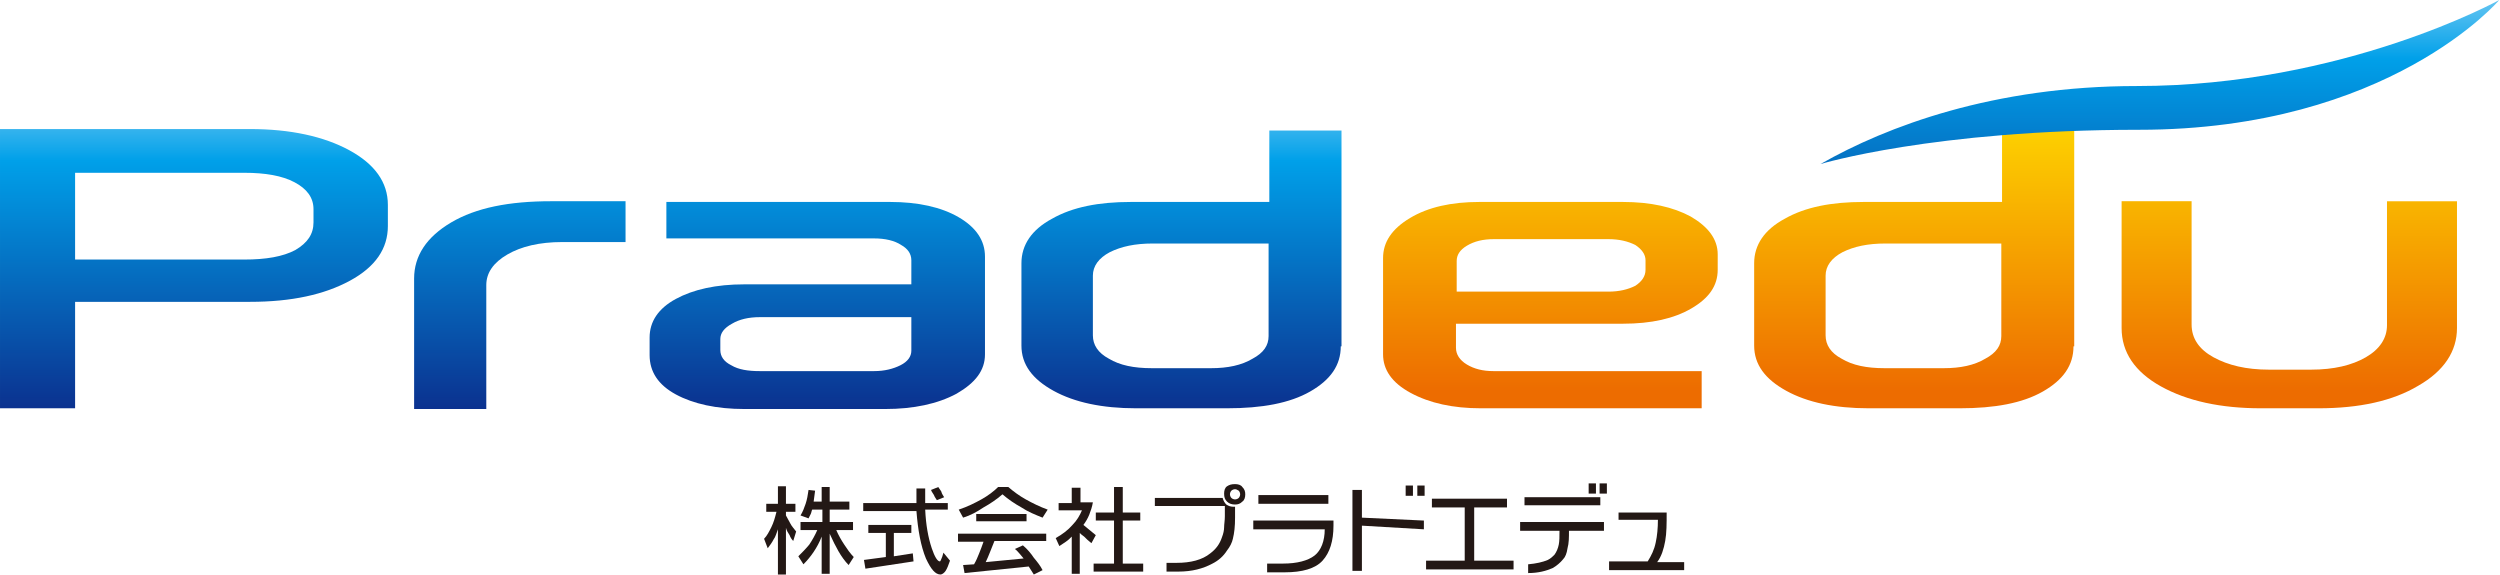
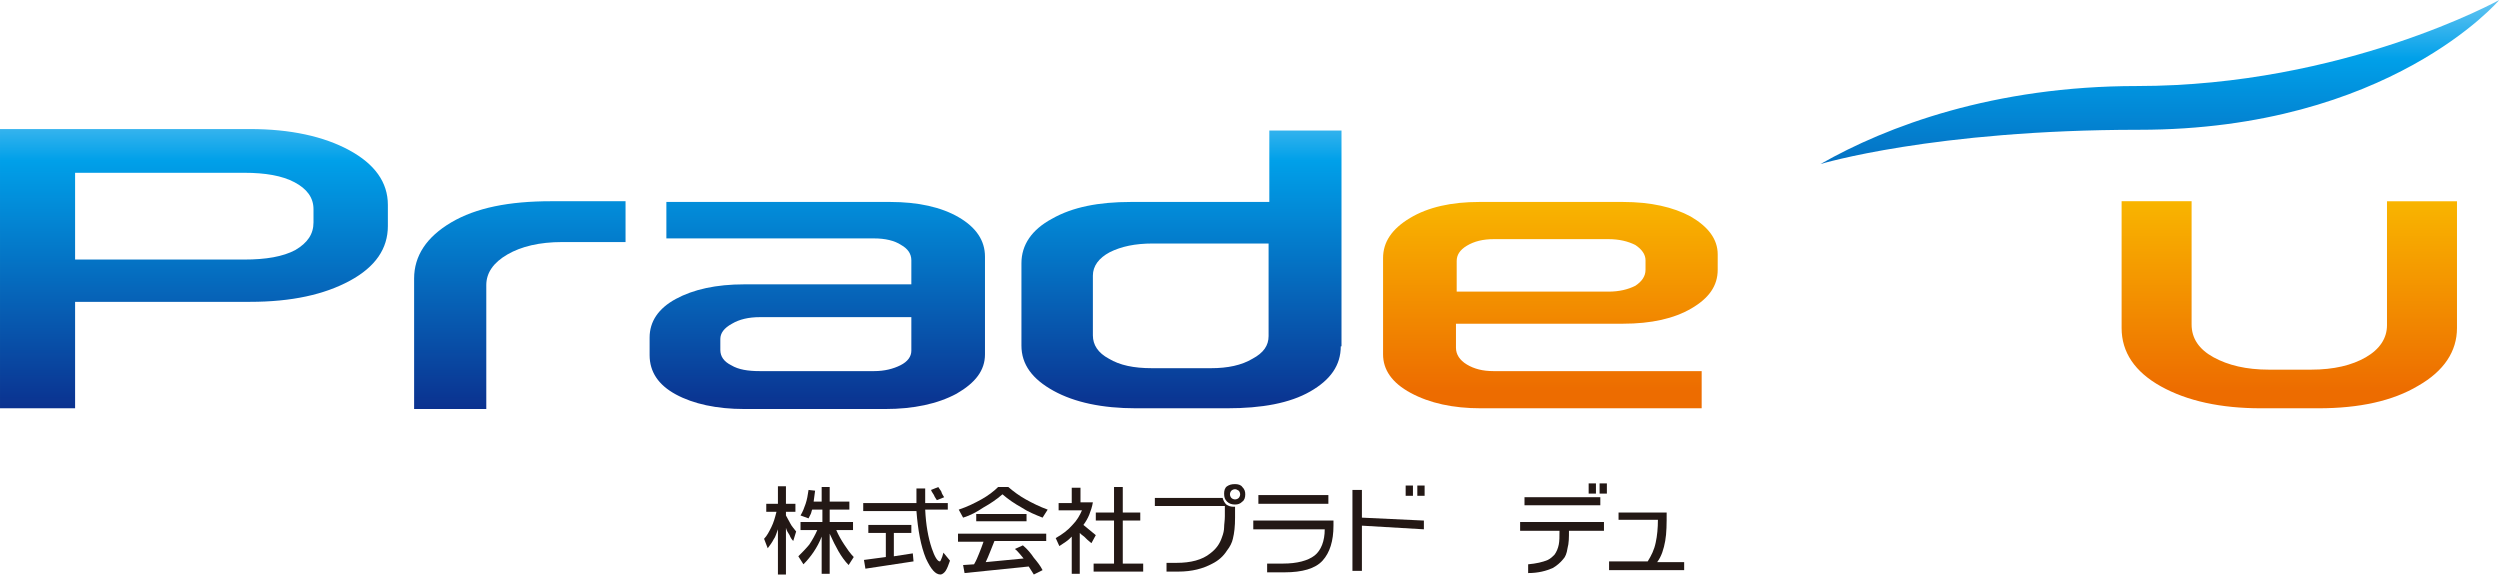
<svg xmlns="http://www.w3.org/2000/svg" xmlns:xlink="http://www.w3.org/1999/xlink" enable-background="new 0 0 342.9 78.8" viewBox="0 0 342.9 78.8">
  <linearGradient id="a">
    <stop offset="0" stop-color="#7ecef4" />
    <stop offset=".231" stop-color="#00a0e9" />
    <stop offset="1" stop-color="#0b318f" />
  </linearGradient>
  <linearGradient id="b" gradientUnits="userSpaceOnUse" x1="26.586" x2="26.586" xlink:href="#a" y1="11.756" y2="56.184" />
  <linearGradient id="c" gradientUnits="userSpaceOnUse" x1="71.357" x2="71.357" xlink:href="#a" y1="11.757" y2="56.181" />
  <linearGradient id="d" gradientUnits="userSpaceOnUse" x1="112.105" x2="112.105" xlink:href="#a" y1="11.755" y2="56.184" />
  <linearGradient id="e" gradientUnits="userSpaceOnUse" x1="161.94" x2="161.94" xlink:href="#a" y1="11.755" y2="56.184" />
  <linearGradient id="f">
    <stop offset="0" stop-color="#fdd000" />
    <stop offset="1" stop-color="#ed6c00" />
  </linearGradient>
  <linearGradient id="g" gradientUnits="userSpaceOnUse" x1="212.606" x2="212.606" xlink:href="#f" y1="17.801" y2="53.672" />
  <linearGradient id="h" gradientUnits="userSpaceOnUse" x1="262.442" x2="262.442" xlink:href="#f" y1="17.803" y2="53.673" />
  <linearGradient id="i" gradientUnits="userSpaceOnUse" x1="313.971" x2="313.971" xlink:href="#f" y1="17.804" y2="53.67" />
  <linearGradient id="j" gradientUnits="userSpaceOnUse" x1="296.325" x2="296.325" xlink:href="#a" y1="-2.086" y2="41.914" />
  <g fill="#231815">
    <path d="m109.1 69.1v1.1h-1.3v.5c.2.4.4.7.6 1.1s.5.7.8 1.1l-.4 1.3c-.2-.2-.4-.5-.5-.8-.2-.3-.4-.6-.5-1v6.4h-1.1v-6.2c-.2.5-.3 1-.6 1.4-.2.4-.5.8-.8 1.2l-.5-1.3c.4-.4.7-1 1-1.6s.5-1.3.7-2.1h-1.4v-1.1h1.6v-2.4h1.1v2.4zm2.7-1.8-.2 1.5h1.1v-2h1.1v2h2.7v1.1h-2.7v1.7h3.2v1.1h-2.3c.3.7.7 1.4 1.1 2s.8 1.2 1.3 1.7l-.7 1.1c-.5-.5-1-1.2-1.4-1.9s-.8-1.5-1.2-2.4v5.5h-1.1v-5.1c-.3.8-.7 1.5-1.1 2.1s-.9 1.2-1.4 1.7l-.7-1.1c.5-.5 1-1 1.5-1.6.4-.6.8-1.3 1.1-2h-2.3v-1.1h3v-1.7h-1.4c-.1.2-.1.4-.2.6s-.2.4-.3.6l-1.1-.4c.3-.5.5-1 .7-1.6s.3-1.2.4-1.9z" />
    <path d="m130 68.8v1.1h-3.1c.1 2.1.4 3.8.9 5.3.4 1.2.8 1.8 1.1 1.8.1 0 .1-.1.2-.3s.2-.5.3-.9l.9 1.1c-.2.6-.4 1.1-.6 1.4s-.5.5-.7.5c-.7 0-1.3-.7-2-2.2-.7-1.7-1.1-3.9-1.3-6.5h-7.3v-1.1h7.3v-2h1.2v2h3.1zm-5 3.2v1.1h-2.4v3.2l2.6-.4.1 1.1-6.6 1-.2-1.2 3-.4v-3.3h-2.4v-1.1zm4.5-3.8-1 .4c-.1-.2-.3-.4-.4-.7-.1-.2-.3-.4-.4-.7l1-.4c.1.2.3.4.4.6.1.4.3.6.4.8z" />
    <path d="m132.1 71-.6-1.1c1.2-.4 2.2-.9 3.1-1.4s1.7-1.1 2.3-1.7h1.4c.7.6 1.5 1.2 2.4 1.7s1.9 1 3 1.4l-.7 1.1c-1-.4-2-.8-2.9-1.4-.9-.5-1.8-1.1-2.6-1.8-.8.7-1.7 1.3-2.6 1.8-.9.6-1.8 1.1-2.8 1.4zm11.4 2.1v1.1h-7.1c-.2.5-.4 1-.6 1.5s-.4 1-.6 1.4l5.2-.5c-.2-.2-.3-.4-.5-.6s-.4-.5-.7-.7l1.1-.5c.6.5 1.1 1.1 1.5 1.7.5.6.9 1.1 1.2 1.7l-1.2.6-.7-1.1-8.8.9-.2-1.1 1.5-.1c.3-.5.5-1 .7-1.5s.4-1 .6-1.6h-3.5v-1.1h12.1zm-2.7-2.6v1h-6.9v-1z" />
    <path d="m148.2 66.8v2.1h1.7c-.1.6-.3 1.2-.5 1.7s-.5 1-.8 1.4l1.7 1.4-.6 1.1c-.4-.3-.7-.6-1-.9-.3-.2-.5-.4-.6-.5v5.6h-1.1v-5.1c-.3.3-.5.5-.8.7s-.6.4-.9.6l-.5-1.1c.9-.5 1.7-1.1 2.3-1.8.6-.6 1-1.3 1.3-2h-3.2v-1h1.8v-2.1h1.2zm8.2 3.5v1.1h-2.4v5.9h2.8v1.1h-6.8v-1.1h2.8v-5.9h-2.5v-1.1h2.5v-3.5h1.2v3.5z" />
    <path d="m158.6 68.3h9.1c.1.4.3.7.5.9.3.2.6.3.9.3h.3v1.5c0 1.2-.1 2.1-.3 2.9-.1.5-.4 1.1-.8 1.6-.5.8-1.2 1.4-2 1.8-1.3.7-2.8 1.1-4.7 1.1h-1.6v-1.2h1.4c1.9 0 3.5-.4 4.6-1.3.8-.6 1.3-1.3 1.6-2.2.2-.5.3-1 .3-1.4s.1-.9.1-1.5v-1.4h-9.6v-1.1zm10.8-1.9c.4 0 .8.1 1 .4.3.3.4.6.4 1s-.1.8-.4 1c-.3.3-.6.4-1 .4s-.8-.1-1.1-.4-.4-.6-.4-1.1c0-.4.1-.8.4-1s.6-.3 1.1-.3zm0 .7c-.2 0-.4.1-.5.2s-.2.3-.2.5.1.4.2.5.3.2.5.2.4-.1.5-.2.2-.3.2-.5-.1-.4-.2-.5c-.2-.1-.3-.2-.5-.2z" />
    <path d="m171.8 71.4h11.1v.7c0 2.1-.5 3.7-1.5 4.8s-2.8 1.6-5.2 1.6h-2.4v-1.2h2.2c1.9 0 3.4-.4 4.3-1.1s1.4-2 1.4-3.6h-9.8v-1.2zm.8-3.5h9.6v1.2h-9.6z" />
    <path d="m186.8 67.2v3.8l8.5.4v1.2l-8.5-.5v6.2h-1.3v-11.1zm7-.6v1.4h-1v-1.4zm1.6 0v1.4h-1v-1.4z" />
-     <path d="m196.4 68.4h10.3v1.2h-4.5v7.3h5.4v1.2h-12v-1.2h5.3v-7.3h-4.5z" />
    <path d="m208.5 71.6h11.5v1.2h-4.8c0 .9 0 1.7-.2 2.4-.1.7-.3 1.2-.6 1.5-.4.5-.9.9-1.4 1.2-.9.4-2 .7-3.4.7v-1.2c1.1-.1 2-.3 2.7-.6.4-.2.7-.5.9-.7.3-.4.5-.9.6-1.4s.1-1.1.1-1.9h-5.4zm.6-3.4h10.4v1.1h-10.4zm9.8-1.9v1.4h-1v-1.4zm1.5 0v1.4h-1v-1.4z" />
    <path d="m222 70.3h6.6c0 1.5 0 2.8-.2 3.9s-.5 2.1-1.1 2.9h3.7v1.1h-10.3v-1.2h5.3c.5-.8.9-1.6 1.1-2.6.2-.9.3-2 .3-3.1h-5.4z" />
  </g>
  <path d="m53.2 31c0 3.1-1.7 5.6-5.2 7.5s-8 2.9-13.7 2.9h-24v14.6h-10.3v-38.3h34.3c5.5 0 10.1 1 13.6 2.9s5.3 4.4 5.3 7.5zm-10.2-.5v-1.8c0-1.6-.9-2.8-2.6-3.7s-4-1.3-6.9-1.3h-23.2v11.9h23.2c3 0 5.3-.4 7-1.3 1.7-1 2.5-2.2 2.5-3.8z" fill="url(#b)" />
  <path d="m85.8 33.2h-8.7c-3.1 0-5.6.6-7.5 1.7s-2.9 2.5-2.9 4.2v17h-9.9v-17.9c0-3.1 1.7-5.7 5.1-7.7s7.9-2.9 13.7-2.9h10.2z" fill="url(#c)" />
  <path d="m135.1 48.6c0 2.2-1.3 3.9-3.9 5.4-2.6 1.4-5.9 2.1-9.8 2.1h-19.3c-3.8 0-7-.7-9.4-2s-3.6-3.1-3.6-5.4v-2.4c0-2.2 1.2-4 3.6-5.3s5.5-2 9.4-2h22.9v-3.3c0-.9-.5-1.6-1.4-2.1-.9-.6-2.2-.9-3.7-.9h-28.5v-5h30.7c3.8 0 7 .7 9.4 2.1s3.6 3.2 3.6 5.4zm-10.1-.5v-4.6h-20.8c-1.5 0-2.8.3-3.8.9-1.1.6-1.6 1.3-1.6 2.1v1.5c0 .9.5 1.6 1.5 2.1 1 .6 2.3.8 3.9.8h15.7c1.4 0 2.6-.3 3.6-.8s1.5-1.2 1.5-2z" fill="url(#d)" />
  <path d="m183.9 47.5c0 2.6-1.4 4.6-4.2 6.2s-6.6 2.3-11.4 2.3h-12.5c-4.6 0-8.4-.8-11.3-2.4s-4.4-3.6-4.4-6.2v-11.3c0-2.5 1.4-4.6 4.2-6.1 2.8-1.6 6.4-2.3 10.8-2.3h19v-9.8h9.9v29.6zm-9.9-1.4v-12.7h-15.9c-2.4 0-4.3.4-5.9 1.2-1.5.8-2.3 1.9-2.3 3.2v8.2c0 1.3.7 2.4 2.2 3.2 1.5.9 3.4 1.3 5.9 1.3h8.1c2.3 0 4.2-.4 5.7-1.3 1.5-.8 2.2-1.8 2.2-3.1z" fill="url(#e)" />
  <path d="m235.6 37c0 2.2-1.2 3.9-3.6 5.3s-5.5 2.1-9.4 2.1h-22.9v3.3c0 .9.5 1.7 1.5 2.3s2.2.9 3.6.9h28.6v5.1h-30.3c-3.8 0-7-.7-9.6-2.1s-3.8-3.2-3.8-5.3v-13.2c0-2.2 1.2-4 3.7-5.5s5.7-2.2 9.5-2.2h19.7c3.8 0 6.9.7 9.3 2 2.4 1.4 3.7 3.1 3.7 5.2zm-9.9 0v-1.3c0-.8-.5-1.5-1.4-2.1-1-.5-2.2-.8-3.7-.8h-15.7c-1.5 0-2.7.3-3.7.9s-1.4 1.3-1.4 2.1v4.2h20.8c1.5 0 2.7-.3 3.7-.8.9-.6 1.4-1.3 1.4-2.2z" fill="url(#g)" />
-   <path d="m284.4 47.5c0 2.6-1.4 4.6-4.2 6.2s-6.6 2.3-11.4 2.3h-12.5c-4.6 0-8.4-.8-11.3-2.4s-4.4-3.6-4.4-6.2v-11.3c0-2.5 1.4-4.6 4.2-6.1 2.8-1.6 6.4-2.3 10.8-2.3h19v-9.8h9.9v29.6zm-9.9-1.4v-12.7h-15.9c-2.4 0-4.3.4-5.9 1.2-1.5.8-2.3 1.9-2.3 3.2v8.2c0 1.3.7 2.4 2.2 3.2 1.5.9 3.4 1.3 5.9 1.3h8.1c2.3 0 4.2-.4 5.7-1.3 1.5-.8 2.2-1.8 2.2-3.1z" fill="url(#h)" />
  <path d="m337 45c0 3.2-1.8 5.9-5.3 7.9-3.5 2.1-8.1 3.1-13.7 3.1h-7.9c-5.5 0-10.1-1-13.7-3s-5.4-4.7-5.4-8v-17.4h9.6v16.9c0 1.9 1 3.4 3 4.5s4.5 1.7 7.6 1.7h5.8c3.1 0 5.6-.6 7.5-1.7s2.9-2.6 2.9-4.4v-17h9.6z" fill="url(#i)" />
  <path d="m249.7 22.5c9.1-5.2 23.8-10.7 43.4-10.7 28.4 0 49.7-11.8 49.7-11.8s-15.1 17.8-49.4 17.8c-28.2 0-43.7 4.7-43.7 4.7z" fill="url(#j)" />
</svg>